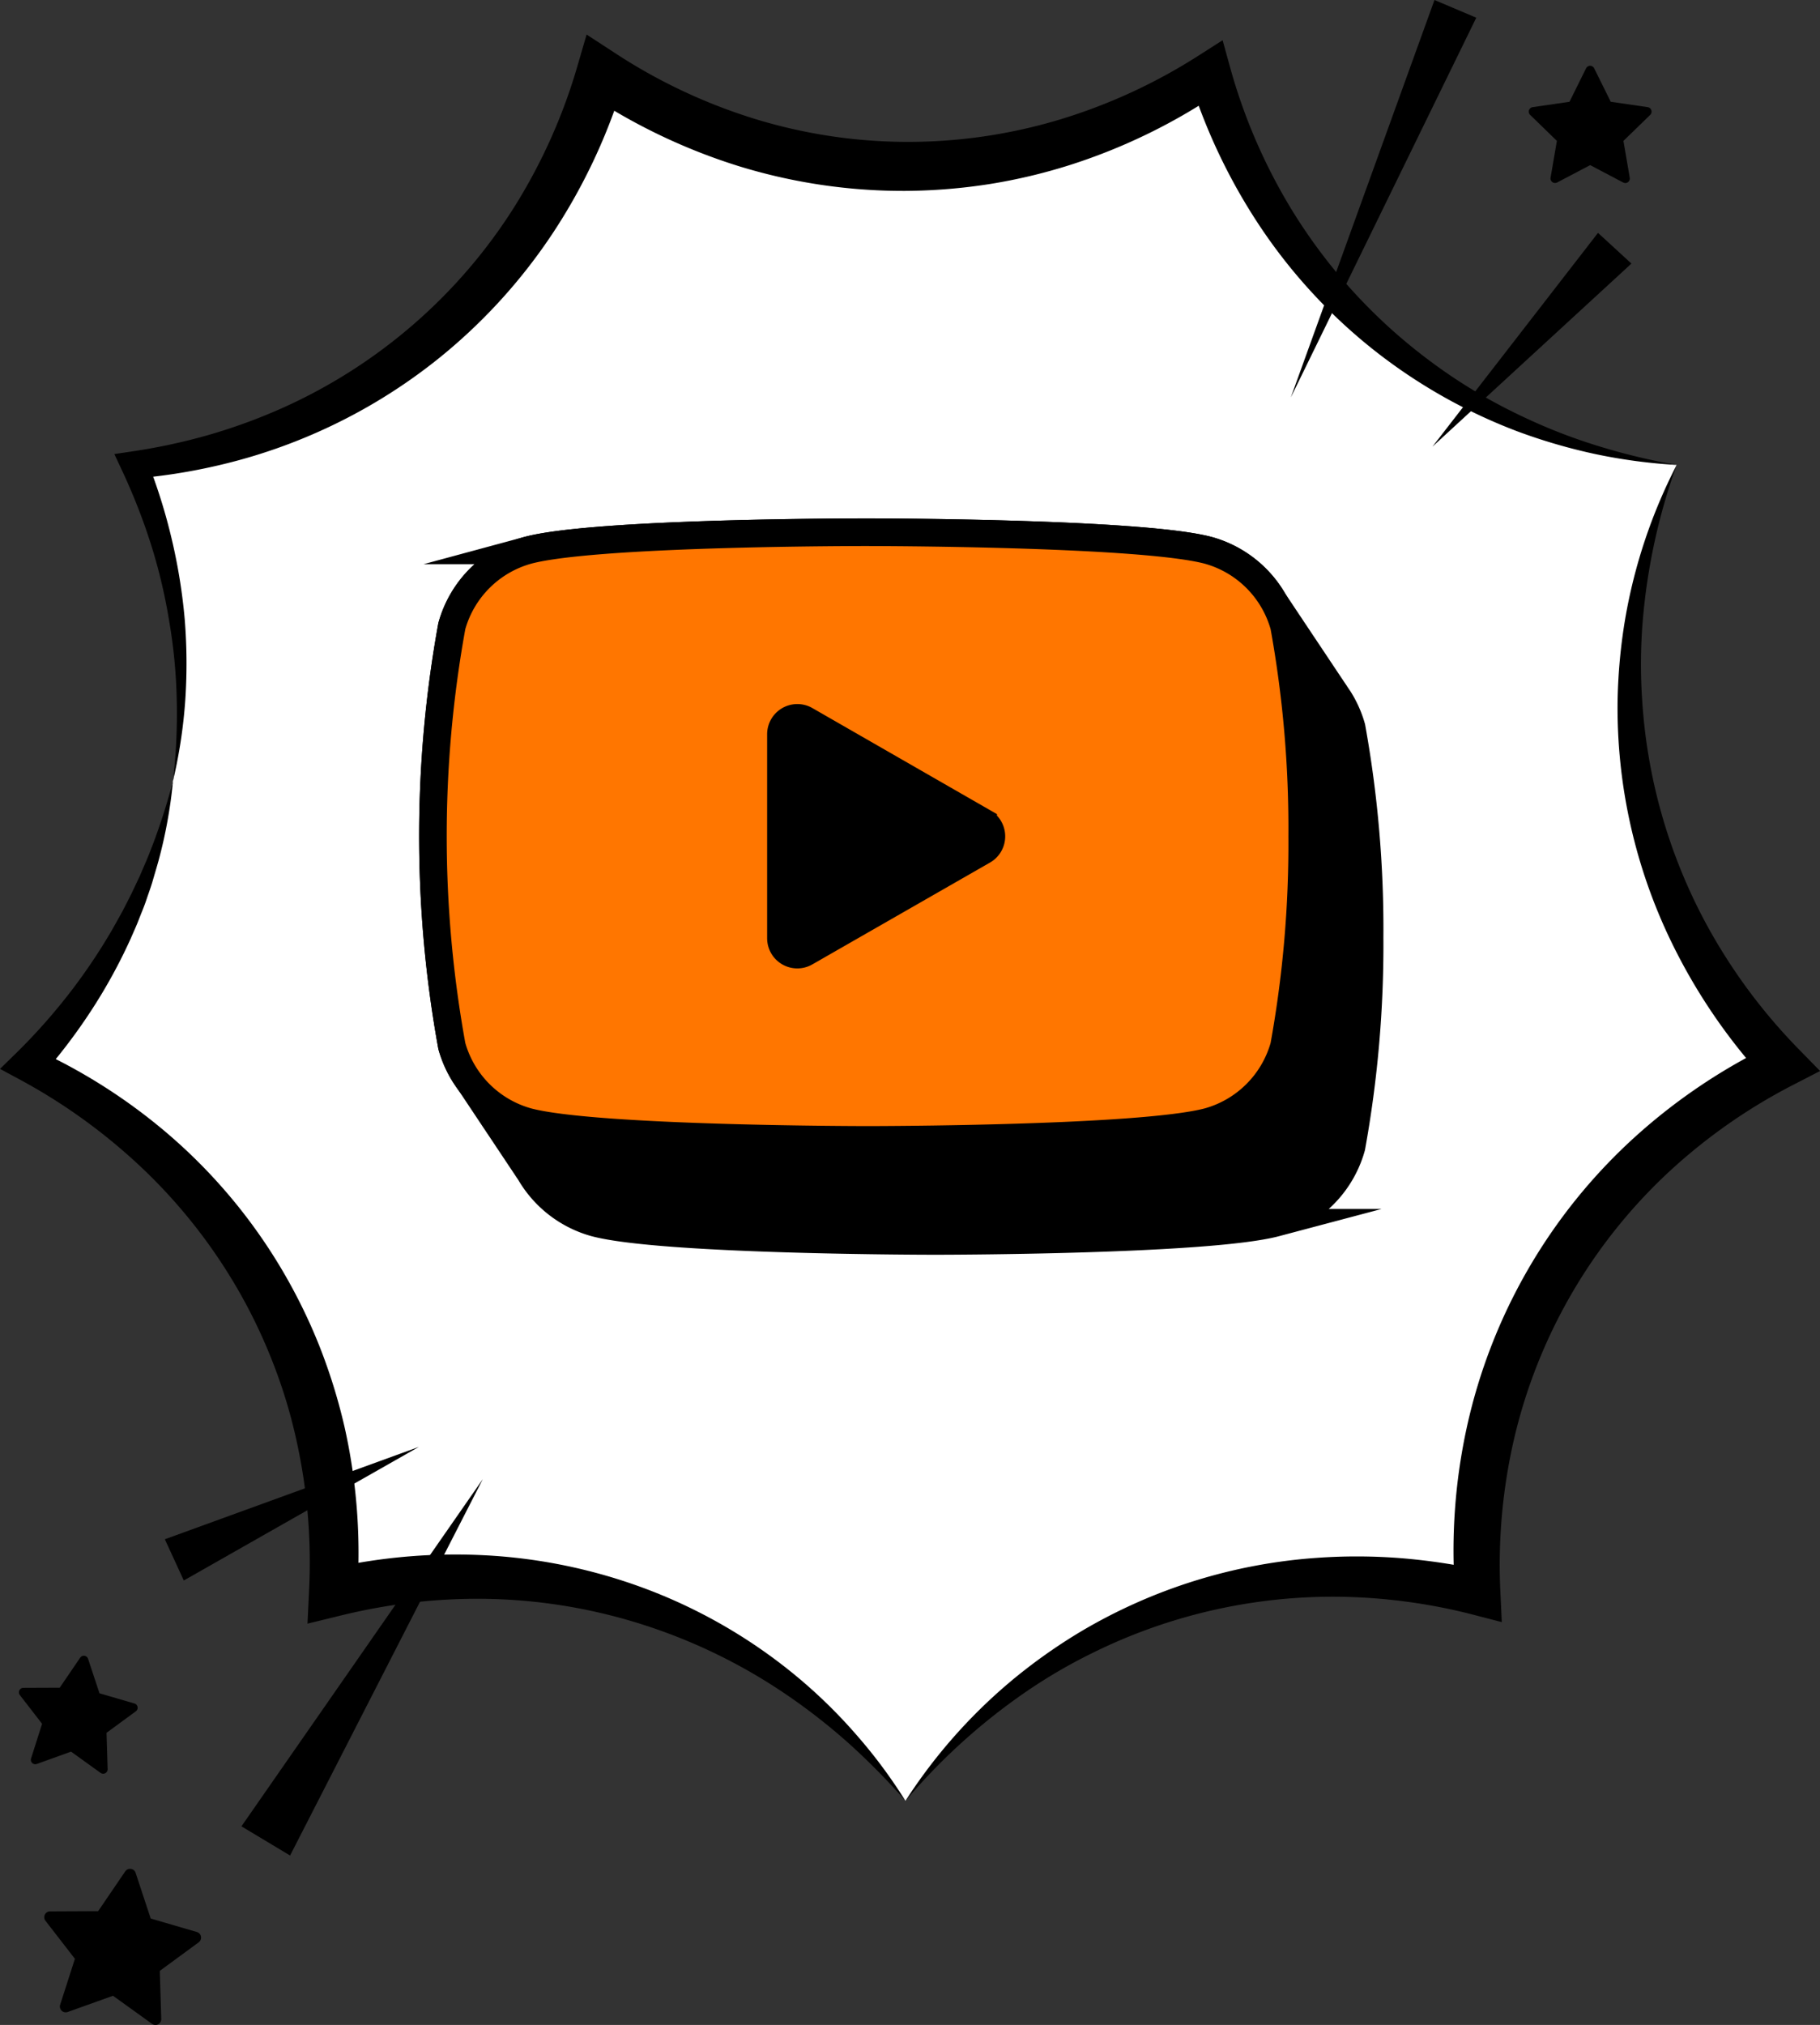
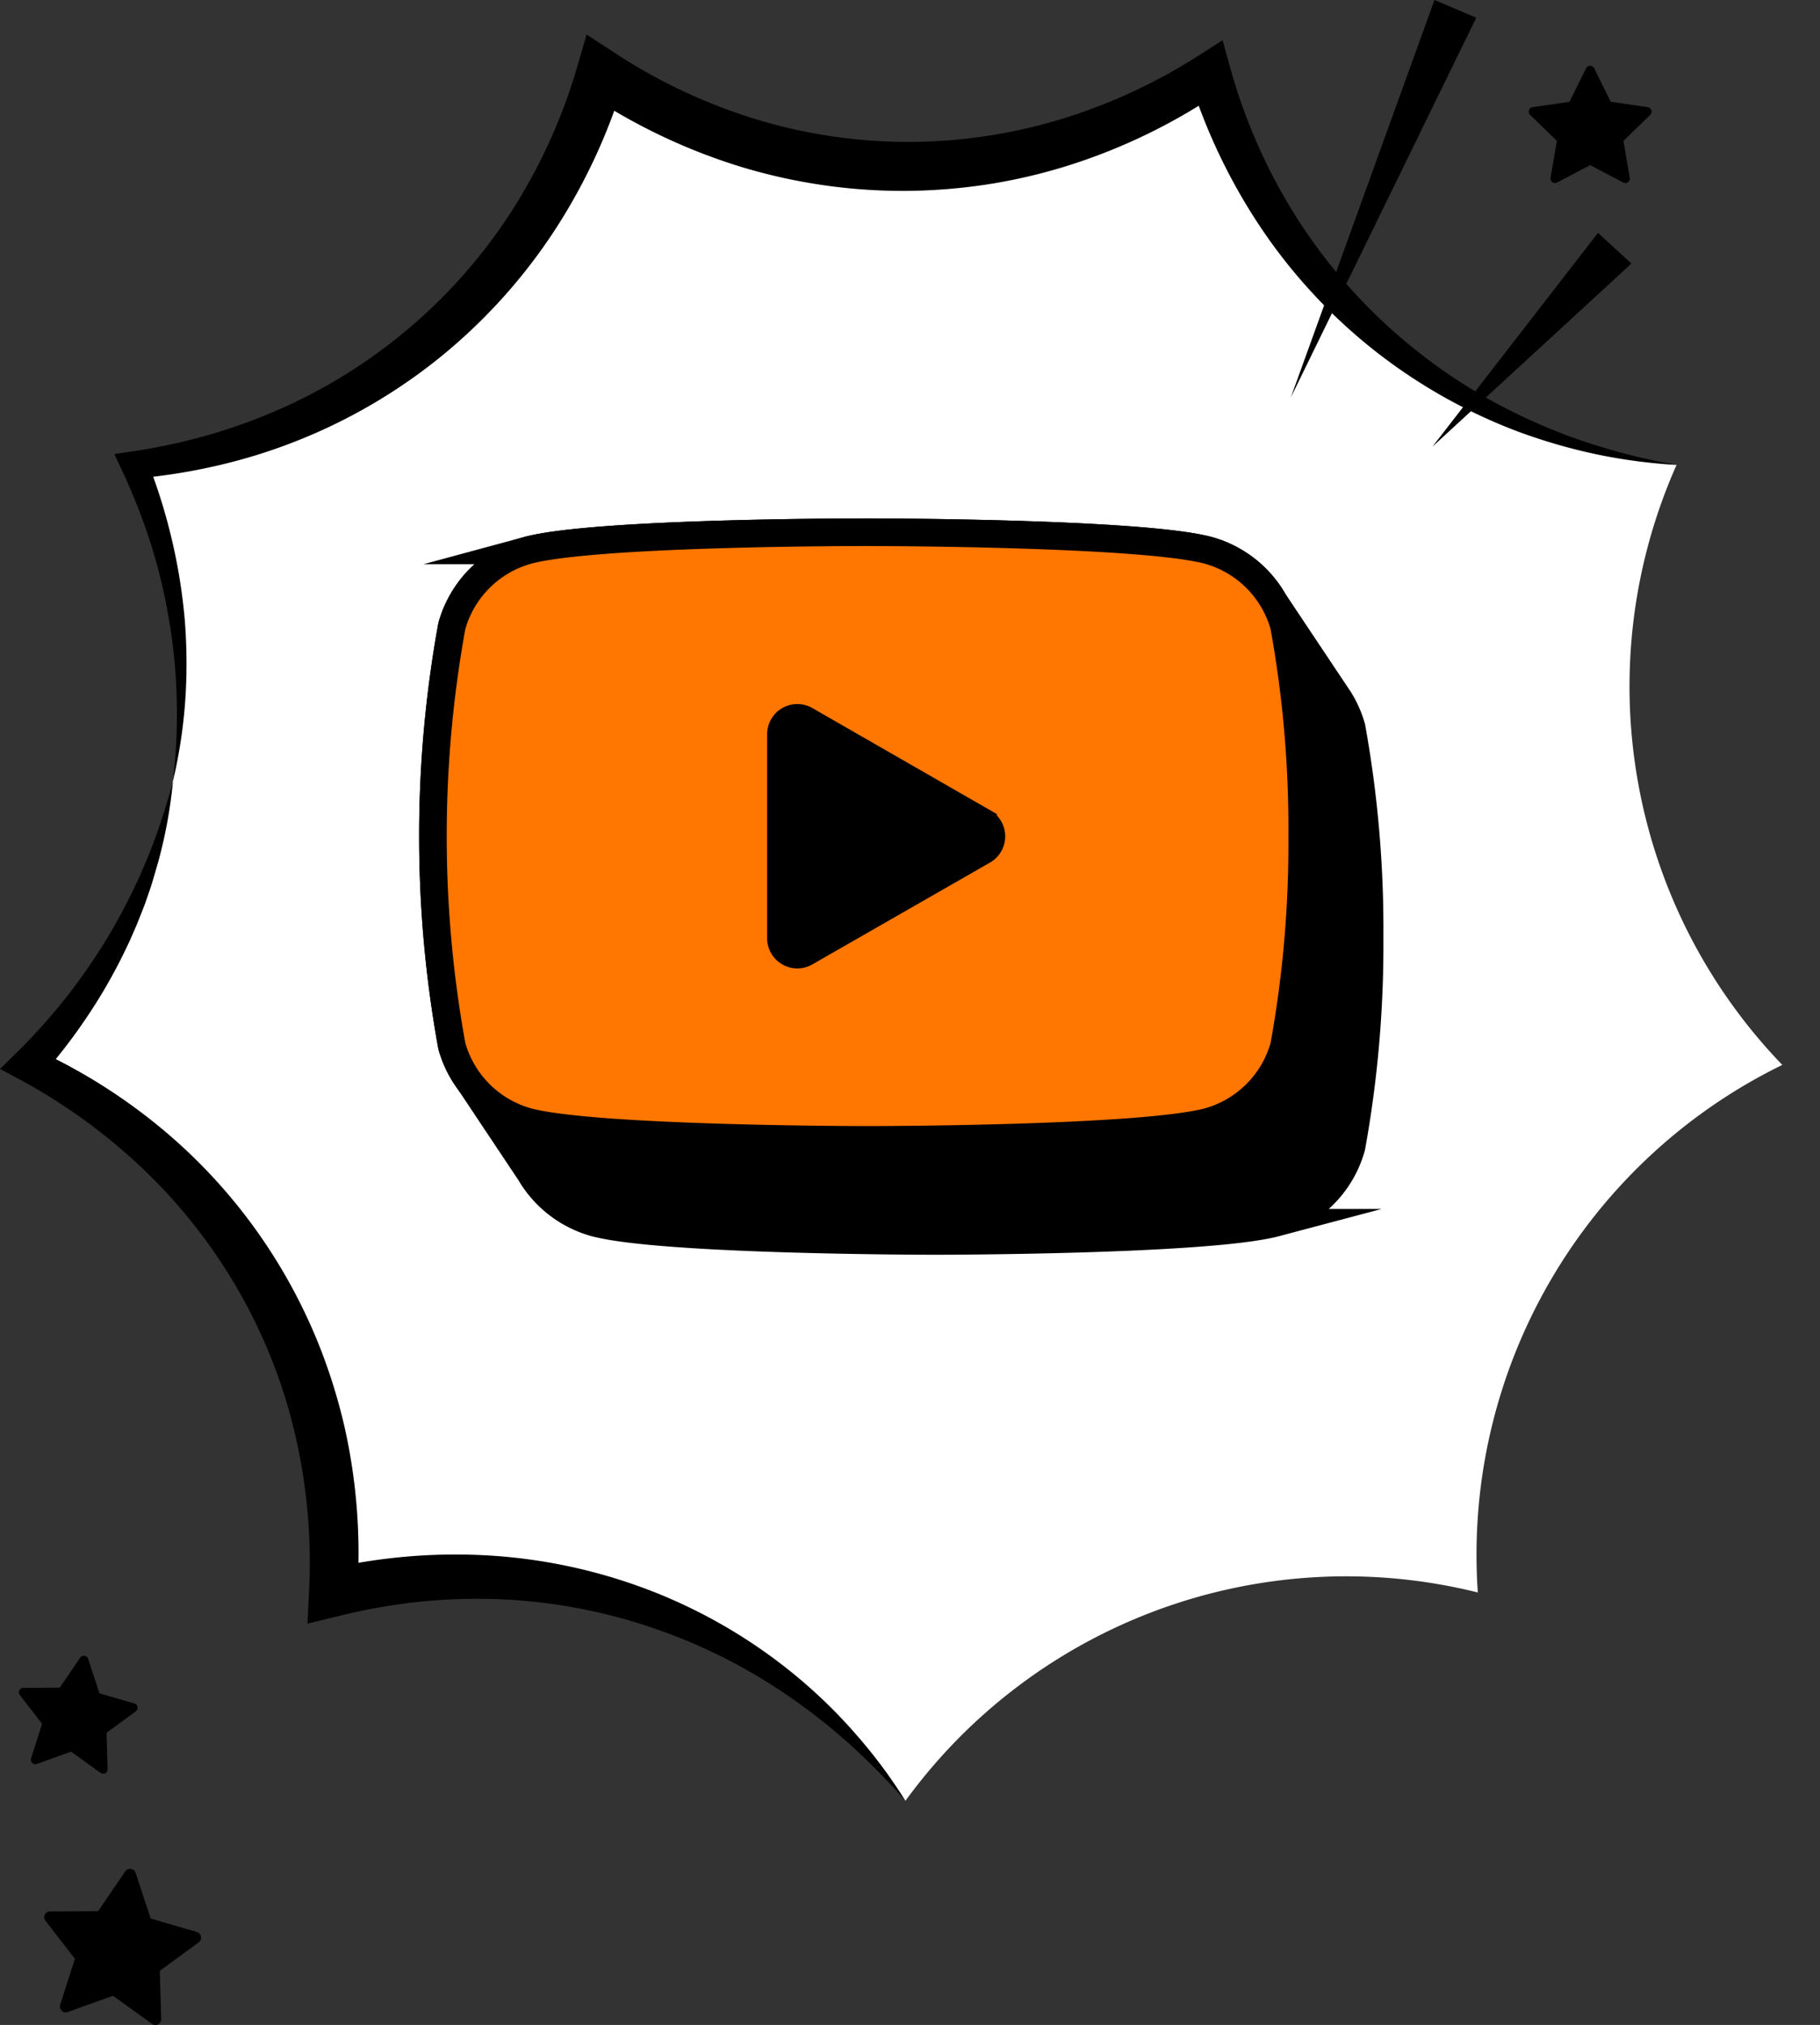
<svg xmlns="http://www.w3.org/2000/svg" data-name="Component 63 – 3" viewBox="0 0 98.887 110">
  <rect x="0" y="0" width="98.887" height="110" fill="#333333" stroke="none" />
  <defs>
    <clipPath id="a">
      <path data-name="Rectangle 251" fill="none" d="M0 0h98.887v110H0z" />
    </clipPath>
  </defs>
  <g data-name="Group 1806" clip-path="url(#a)">
    <path data-name="Path 4619" d="M96.84 57.849a29.608 29.608 0 0 1-5.747-32.592 29.907 29.907 0 0 1-15.926-6.763 29.905 29.905 0 0 1-9.426-14.51 29.9 29.9 0 0 1-16.547 5.054 29.9 29.9 0 0 1-16.547-5.054 29.9 29.9 0 0 1-9.427 14.51 29.9 29.9 0 0 1-15.925 6.763A29.91 29.91 0 0 1 9.4 42.431a29.911 29.911 0 0 1-7.852 15.418 29.9 29.9 0 0 1 12.652 11.8 29.9 29.9 0 0 1 3.895 16.857 29.61 29.61 0 0 1 31.1 11.319 29.611 29.611 0 0 1 31.1-11.319 29.61 29.61 0 0 1 16.548-28.66" fill="#fff" fill-rule="evenodd" />
    <path data-name="Path 4620" d="M91.093 25.257a29.9 29.9 0 0 1-15.925-6.763 29.9 29.9 0 0 1-9.431-14.51 29.9 29.9 0 0 1-16.543 5.054 29.9 29.9 0 0 1-16.548-5.054 29.905 29.905 0 0 1-9.426 14.51 29.907 29.907 0 0 1-15.926 6.763A29.888 29.888 0 0 1 9.4 42.431" fill="#fff" fill-rule="evenodd" />
    <path data-name="Path 4621" d="M91.092 25.256a29.619 29.619 0 0 1-4.368-.58 30.54 30.54 0 0 1-4.26-1.237 29.347 29.347 0 0 1-7.769-4.386 29.053 29.053 0 0 1-3.311-3.054 29.214 29.214 0 0 1-2.815-3.538 31.347 31.347 0 0 1-3.926-8.15l1.727.628a31.541 31.541 0 0 1-8.161 4A30.136 30.136 0 0 1 53.759 10a30.836 30.836 0 0 1-4.566.37 30.325 30.325 0 0 1-9.045-1.342 31.86 31.86 0 0 1-8.235-3.933l2.01-.732a31.6 31.6 0 0 1-3.857 8.256 30.023 30.023 0 0 1-6.108 6.751 29.82 29.82 0 0 1-7.823 4.576 29.809 29.809 0 0 1-4.314 1.343 30.975 30.975 0 0 1-4.443.7l.591-1.023a30.5 30.5 0 0 1 1.35 4.271 30.568 30.568 0 0 1 .717 4.4 29.628 29.628 0 0 1 .028 4.437 27.55 27.55 0 0 1-.665 4.354 31.412 31.412 0 0 0 .205-4.368 28.94 28.94 0 0 0-.411-4.32 29.731 29.731 0 0 0-1-4.2 33.185 33.185 0 0 0-1.571-4l-.409-.875 1-.148a32.391 32.391 0 0 0 4.179-.906 30.664 30.664 0 0 0 3.992-1.466 28.86 28.86 0 0 0 7.1-4.541 28.688 28.688 0 0 0 5.461-6.363 30.278 30.278 0 0 0 3.427-7.648l.5-1.716 1.512.984a29.939 29.939 0 0 0 7.563 3.577 28.346 28.346 0 0 0 8.246 1.27 28.638 28.638 0 0 0 8.274-1.18 30.253 30.253 0 0 0 7.643-3.5l1.319-.843.406 1.472a30.469 30.469 0 0 0 3.359 7.754 29.636 29.636 0 0 0 2.477 3.452 29.832 29.832 0 0 0 2.964 3.065 30.357 30.357 0 0 0 3.4 2.626 29.249 29.249 0 0 0 3.761 2.107 29.96 29.96 0 0 0 4.039 1.567 34.052 34.052 0 0 0 4.253 1.024" />
    <path data-name="Path 4622" d="M9.4 42.431a29.9 29.9 0 0 1-7.852 15.418 29.9 29.9 0 0 1 12.652 11.8 29.913 29.913 0 0 1 3.9 16.858 29.607 29.607 0 0 1 31.1 11.319" fill="#fff" fill-rule="evenodd" />
    <path data-name="Path 4623" d="M9.4 42.431a26.051 26.051 0 0 1-.792 4.346c-.1.357-.207.711-.31 1.068s-.233.7-.352 1.057-.267.694-.4 1.042-.291.686-.438 1.028a29.207 29.207 0 0 1-2.157 3.932 30.986 30.986 0 0 1-2.73 3.582l-.259-1.468a30.67 30.67 0 0 1 7.579 4.941 29.478 29.478 0 0 1 5.791 7.038 29.9 29.9 0 0 1 2.019 4.114 30.836 30.836 0 0 1 1.363 4.378 31.293 31.293 0 0 1 .688 9.1l-1.611-1.353a30.923 30.923 0 0 1 9.07-.719 29.229 29.229 0 0 1 8.832 2.026 28.652 28.652 0 0 1 7.7 4.613 28.028 28.028 0 0 1 3.175 3.126 27.55 27.55 0 0 1 2.631 3.548 37.329 37.329 0 0 0-3.07-3.116 32.7 32.7 0 0 0-3.411-2.665 30.1 30.1 0 0 0-7.659-3.754 29.567 29.567 0 0 0-8.311-1.435 30.812 30.812 0 0 0-4.2.178 32.051 32.051 0 0 0-4.141.747l-1.7.415.084-1.768a30.63 30.63 0 0 0-.717-8.339 27.96 27.96 0 0 0-1.219-4 28.863 28.863 0 0 0-1.784-3.787 29.26 29.26 0 0 0-5.116-6.631 31.172 31.172 0 0 0-6.82-5L0 58.064l.874-.853a32.38 32.38 0 0 0 2.843-3.187 31.505 31.505 0 0 0 2.4-3.559l.526-.942c.163-.32.332-.64.492-.962l.463-.98c.141-.332.289-.664.428-1a33.908 33.908 0 0 0 1.374-4.15" />
-     <path data-name="Path 4624" d="M49.194 97.829a29.607 29.607 0 0 1 31.1-11.319 29.608 29.608 0 0 1 16.548-28.66 29.611 29.611 0 0 1-5.747-32.592" fill="#fff" fill-rule="evenodd" />
-     <path data-name="Path 4625" d="M49.194 97.829a28.946 28.946 0 0 1 5.855-6.606 29.907 29.907 0 0 1 3.653-2.581 29.091 29.091 0 0 1 12.826-4.015 30.726 30.726 0 0 1 4.547.012 33 33 0 0 1 4.5.675l-1.513 1.269a31.4 31.4 0 0 1 .643-9.085 29.917 29.917 0 0 1 9.033-15.65 31.438 31.438 0 0 1 7.547-5.1l-.343 1.949a31.227 31.227 0 0 1-5.114-7.493 29.14 29.14 0 0 1-2.939-13.119 30 30 0 0 1 .411-4.455 28.915 28.915 0 0 1 2.8-8.373 33.109 33.109 0 0 0-1.846 8.492 28.822 28.822 0 0 0-.028 4.3 29.435 29.435 0 0 0 3.502 12.183 30.528 30.528 0 0 0 5.012 6.77l1.151 1.177-1.5.773a30.431 30.431 0 0 0-6.851 4.835 28.7 28.7 0 0 0-8.257 14.3 30.384 30.384 0 0 0-.764 8.351l.079 1.678-1.59-.412a30.5 30.5 0 0 0-4.15-.767 29.893 29.893 0 0 0-4.22-.19 29.473 29.473 0 0 0-12.3 3.055 28.734 28.734 0 0 0-3.71 2.179 33.063 33.063 0 0 0-6.43 5.847" />
    <path data-name="Path 4626" d="M70.136 21.588 77.94 0l2.271.962Z" />
    <path data-name="Path 4627" d="m77.831 24.261 8.994-11.611 1.816 1.668Z" />
    <path data-name="Path 4628" d="m86.398 3.821.954 1.932 2.134.31-1.544 1.506.365 2.126-1.909-1-1.909 1 .365-2.126-1.544-1.505 2.134-.31Z" fill-rule="evenodd" />
    <path data-name="Path 4629" d="M88.307 9.941a.241.241 0 0 1-.115-.028l-1.793-.943-1.794.943a.247.247 0 0 1-.357-.26l.343-2-1.453-1.412a.247.247 0 0 1 .138-.421l2-.291.9-1.817a.246.246 0 0 1 .442 0l.9 1.817 2.006.291a.247.247 0 0 1 .137.421l-1.454 1.414.343 2a.248.248 0 0 1-.243.289m-1.909-1.5a.241.241 0 0 1 .115.028l1.467.771-.281-1.633a.246.246 0 0 1 .071-.218l1.187-1.157-1.64-.237a.247.247 0 0 1-.185-.136l-.733-1.487-.733 1.485a.247.247 0 0 1-.185.136l-1.64.237 1.187 1.157a.246.246 0 0 1 .071.218l-.28 1.633 1.465-.766a.241.241 0 0 1 .115-.028" />
-     <path data-name="Path 4630" d="m26.233 80.348-10.472 20.448-2.643-1.586Z" />
-     <path data-name="Path 4631" d="M22.758 78.598 9.986 85.855l-1.03-2.239Z" />
    <path data-name="Path 4632" d="m4.556 90.183.658 2 2.018.589-1.695 1.243.063 2.1-1.706-1.227-1.978.709.641-2-1.286-1.662 2.1-.01Z" fill-rule="evenodd" />
    <path data-name="Path 4633" d="M5.601 96.351a.238.238 0 0 1-.14-.046l-1.6-1.153-1.864.671a.241.241 0 0 1-.31-.3l.6-1.882-1.208-1.562a.238.238 0 0 1-.024-.256.242.242 0 0 1 .215-.136l1.975-.008 1.112-1.632a.241.241 0 0 1 .427.06l.622 1.876 1.9.554a.241.241 0 0 1 .075.425L5.788 94.13l.06 1.975a.241.241 0 0 1-.127.219.237.237 0 0 1-.113.028m-1.713-1.709a.243.243 0 0 1 .14.045l1.311.943-.049-1.613a.238.238 0 0 1 .1-.2l1.3-.955-1.549-.453a.241.241 0 0 1-.161-.155l-.507-1.532-.909 1.334a.242.242 0 0 1-.2.105l-1.615.007.988 1.277a.237.237 0 0 1 .039.22l-.492 1.538 1.521-.545a.241.241 0 0 1 .081-.014" />
    <path data-name="Path 4634" d="m7.065 101.842.871 2.64 2.668.779-2.242 1.644.083 2.778-2.256-1.623-2.616.938.847-2.647-1.7-2.2 2.779-.012Z" fill-rule="evenodd" />
    <path data-name="Path 4635" d="M8.446 110a.318.318 0 0 1-.185-.06l-2.121-1.526-2.459.881a.318.318 0 0 1-.411-.4l.8-2.488-1.6-2.067a.317.317 0 0 1 .25-.511l2.613-.012 1.471-2.159a.321.321 0 0 1 .307-.136.316.316 0 0 1 .258.215l.819 2.48 2.508.732a.319.319 0 0 1 .1.562l-2.114 1.551.079 2.612a.317.317 0 0 1-.318.327m-2.256-2.26a.319.319 0 0 1 .186.06l1.732 1.248-.064-2.134a.319.319 0 0 1 .13-.266l1.722-1.263-2.051-.6a.32.32 0 0 1-.213-.205l-.668-2.029-1.2 1.765a.317.317 0 0 1-.261.139l-2.135.009 1.306 1.689a.317.317 0 0 1 .051.291l-.651 2.033 2.01-.721a.334.334 0 0 1 .107-.018" />
    <path data-name="Path 4636" d="M73.436 39.509a5.885 5.885 0 0 0-.665-1.507c-.022-.038-.049-.072-.072-.108s-.049-.071-.072-.107-.049-.071-.071-.109-.049-.071-.072-.107-.049-.071-.072-.107-.049-.071-.072-.109-.049-.071-.072-.107-.049-.071-.072-.107l-.072-.108c-.023-.036-.049-.071-.072-.108s-.049-.071-.072-.107-.049-.071-.072-.108-.05-.071-.072-.108-.049-.071-.071-.108-.049-.071-.072-.107-.049-.071-.072-.108-.049-.071-.071-.107-.049-.072-.072-.108-.049-.071-.072-.107-.049-.071-.072-.109-.049-.071-.072-.107-.049-.071-.071-.107-.049-.071-.072-.108-.049-.072-.072-.108-.049-.071-.072-.107-.049-.071-.072-.108-.05-.071-.072-.108-.049-.071-.072-.107-.049-.071-.072-.108-.049-.071-.072-.108-.049-.071-.071-.108-.049-.071-.072-.107-.049-.071-.072-.108-.049-.071-.072-.107l-.072-.108c-.023-.036-.049-.071-.072-.108s-.049-.071-.071-.108-.049-.071-.072-.107-.049-.071-.072-.107-.049-.071-.072-.109-.049-.071-.072-.107-.049-.071-.071-.107-.05-.071-.072-.108-.049-.071-.072-.108-.049-.071-.071-.107-.049-.071-.072-.108-.049-.071-.072-.108-.049-.071-.072-.108-.049-.071-.072-.107l-.072-.108a5.918 5.918 0 0 0-3.517-2.721c-3.681-.987-18.5-.987-18.5-.987s-14.78-.02-18.5.987a5.919 5.919 0 0 0-4.11 4.11 63.827 63.827 0 0 0 0 22.814 5.9 5.9 0 0 0 .666 1.507c.022.038.049.071.071.107s.05.071.072.109.049.071.071.107.05.071.072.107.049.072.071.108.049.071.072.108.05.071.072.107.049.071.071.108.049.071.072.108.049.071.071.107.05.072.072.108.049.071.072.108.049.071.071.107.05.071.072.108.049.071.072.107.049.071.072.109.049.071.071.107.05.071.072.107.05.072.072.108.049.072.071.108.049.071.072.107.049.072.071.108.05.071.072.108.049.071.072.107.049.071.072.108.049.071.072.108.049.071.072.107l.072.108c.023.036.049.071.072.108s.049.071.072.107.049.071.072.108.049.071.071.107.05.071.072.109.049.071.071.107.05.071.072.107.05.072.072.108.049.072.072.108.05.071.072.108.049.071.072.107.049.071.071.108.05.071.072.107.049.071.071.108.049.071.072.108.049.071.072.107.05.072.072.108.049.071.072.108.049.071.071.107.05.071.072.108.049.071.072.107.049.071.072.109a5.919 5.919 0 0 0 3.516 2.711c3.675.988 18.5.988 18.5.988s14.778 0 18.5-.988a5.921 5.921 0 0 0 4.11-4.11 61.509 61.509 0 0 0 .985-11.386 61.559 61.559 0 0 0-.985-11.428" />
    <path data-name="Path 4637" d="M73.436 39.509a5.885 5.885 0 0 0-.665-1.507c-.022-.038-.049-.072-.072-.108s-.049-.071-.072-.107-.049-.071-.071-.109-.049-.071-.072-.107-.049-.071-.072-.107-.049-.071-.072-.109-.049-.071-.072-.107-.049-.071-.072-.107l-.072-.108c-.023-.036-.049-.071-.072-.108s-.049-.071-.072-.107-.049-.071-.072-.108-.05-.071-.072-.108-.049-.071-.071-.108-.049-.071-.072-.107-.049-.071-.072-.108-.049-.071-.071-.107-.049-.072-.072-.108-.049-.071-.072-.107-.049-.071-.072-.109-.049-.071-.072-.107-.049-.071-.071-.107-.049-.071-.072-.108-.049-.072-.072-.108-.049-.071-.072-.107-.049-.071-.072-.108-.05-.071-.072-.108-.049-.071-.072-.107-.049-.071-.072-.108-.049-.071-.072-.108-.049-.071-.071-.108-.049-.071-.072-.107-.049-.071-.072-.108-.049-.071-.072-.107l-.072-.108c-.023-.036-.049-.071-.072-.108s-.049-.071-.071-.108-.049-.071-.072-.107-.049-.071-.072-.107-.049-.071-.072-.109-.049-.071-.072-.107-.049-.071-.071-.107-.05-.071-.072-.108-.049-.071-.072-.108-.049-.071-.071-.107-.049-.071-.072-.108-.049-.071-.072-.108-.049-.071-.072-.108-.049-.071-.072-.107l-.072-.108a5.918 5.918 0 0 0-3.517-2.721c-3.681-.987-18.5-.987-18.5-.987s-14.78-.02-18.5.987a5.919 5.919 0 0 0-4.11 4.11 63.827 63.827 0 0 0 0 22.814 5.9 5.9 0 0 0 .666 1.507c.022.038.049.071.071.107s.05.071.072.109.049.071.071.107.05.071.072.107.049.072.071.108.049.071.072.108.05.071.072.107.049.071.071.108.049.071.072.108.049.071.071.107.05.072.072.108.049.071.072.108.049.071.071.107.05.071.072.108.049.071.072.107.049.071.072.109.049.071.071.107.05.071.072.107.05.072.072.108.049.072.071.108.049.071.072.107.049.072.071.108.05.071.072.108.049.071.072.107.049.071.072.108.049.071.072.108.049.071.072.107l.072.108c.023.036.049.071.072.108s.049.071.072.107.049.071.072.108.049.071.071.107.05.071.072.109.049.071.071.107.05.071.072.107.05.072.072.108.049.072.072.108.05.071.072.108.049.071.072.107.049.071.071.108.05.071.072.107.049.071.071.108.049.071.072.108.049.071.072.107.05.072.072.108.049.071.072.108.049.071.071.107.05.071.072.108.049.071.072.107.049.071.072.109a5.919 5.919 0 0 0 3.516 2.711c3.675.988 18.5.988 18.5.988s14.778 0 18.5-.988a5.921 5.921 0 0 0 4.11-4.11 61.509 61.509 0 0 0 .985-11.386 61.559 61.559 0 0 0-.979-11.418Z" fill="none" stroke="#000" stroke-miterlimit="10" stroke-width="1.5" />
    <path data-name="Path 4638" d="M69.769 34.009a5.922 5.922 0 0 0-4.11-4.111c-3.682-.986-18.5-.986-18.5-.986s-14.78-.02-18.5.986a5.92 5.92 0 0 0-4.11 4.111 63.822 63.822 0 0 0 0 22.813 5.922 5.922 0 0 0 4.11 4.111c3.675.988 18.5.988 18.5.988s14.777 0 18.5-.988a5.923 5.923 0 0 0 4.11-4.111 61.581 61.581 0 0 0 .984-11.386 61.549 61.549 0 0 0-.984-11.427M42.431 50.966V39.884a.891.891 0 0 1 1.331-.772l9.656 5.547a.891.891 0 0 1 0 1.546l-9.656 5.534a.89.89 0 0 1-1.334-.773" fill="#ff7600" />
    <path data-name="Path 4639" d="M69.769 34.009a5.922 5.922 0 0 0-4.11-4.111c-3.682-.986-18.5-.986-18.5-.986s-14.78-.02-18.5.986a5.92 5.92 0 0 0-4.11 4.111 63.822 63.822 0 0 0 0 22.813 5.922 5.922 0 0 0 4.11 4.111c3.675.988 18.5.988 18.5.988s14.777 0 18.5-.988a5.923 5.923 0 0 0 4.11-4.111 61.581 61.581 0 0 0 .984-11.386 61.549 61.549 0 0 0-.984-11.427ZM42.431 50.966V39.884a.891.891 0 0 1 1.331-.772l9.656 5.547a.891.891 0 0 1 0 1.546l-9.656 5.534a.89.89 0 0 1-1.331-.773Z" fill="none" stroke="#000" stroke-miterlimit="10" stroke-width="1.5" />
  </g>
</svg>